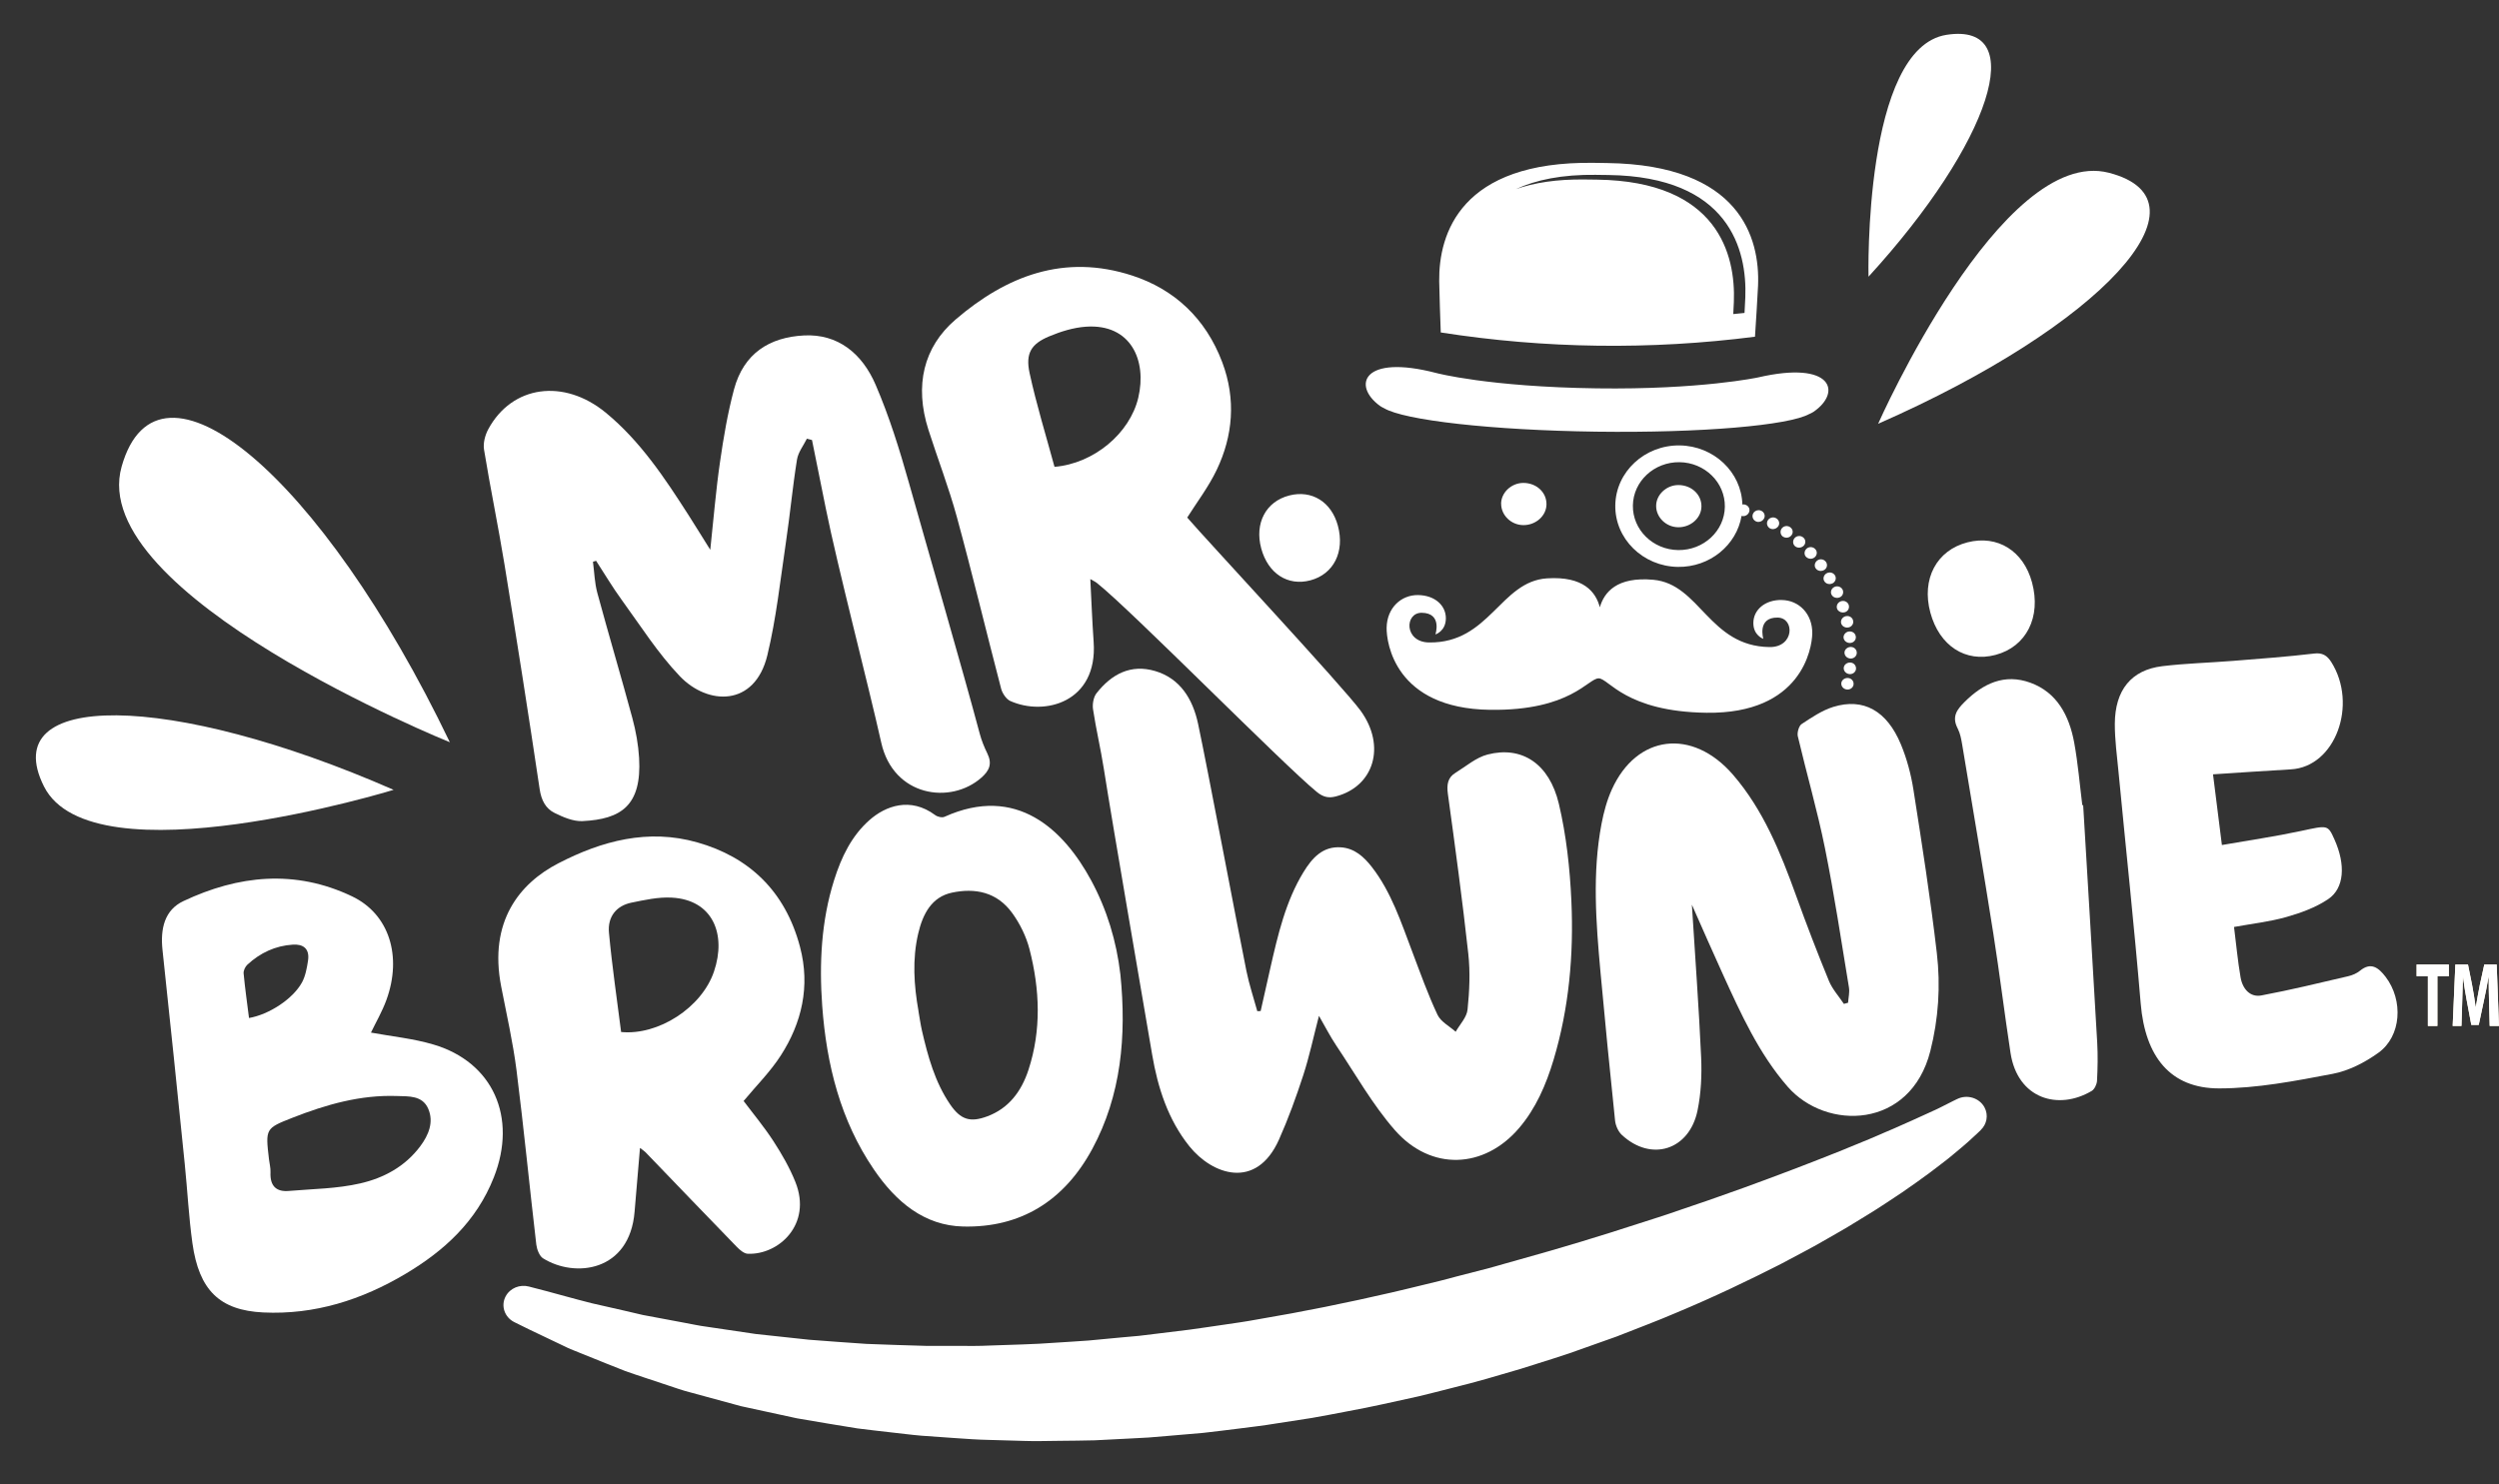
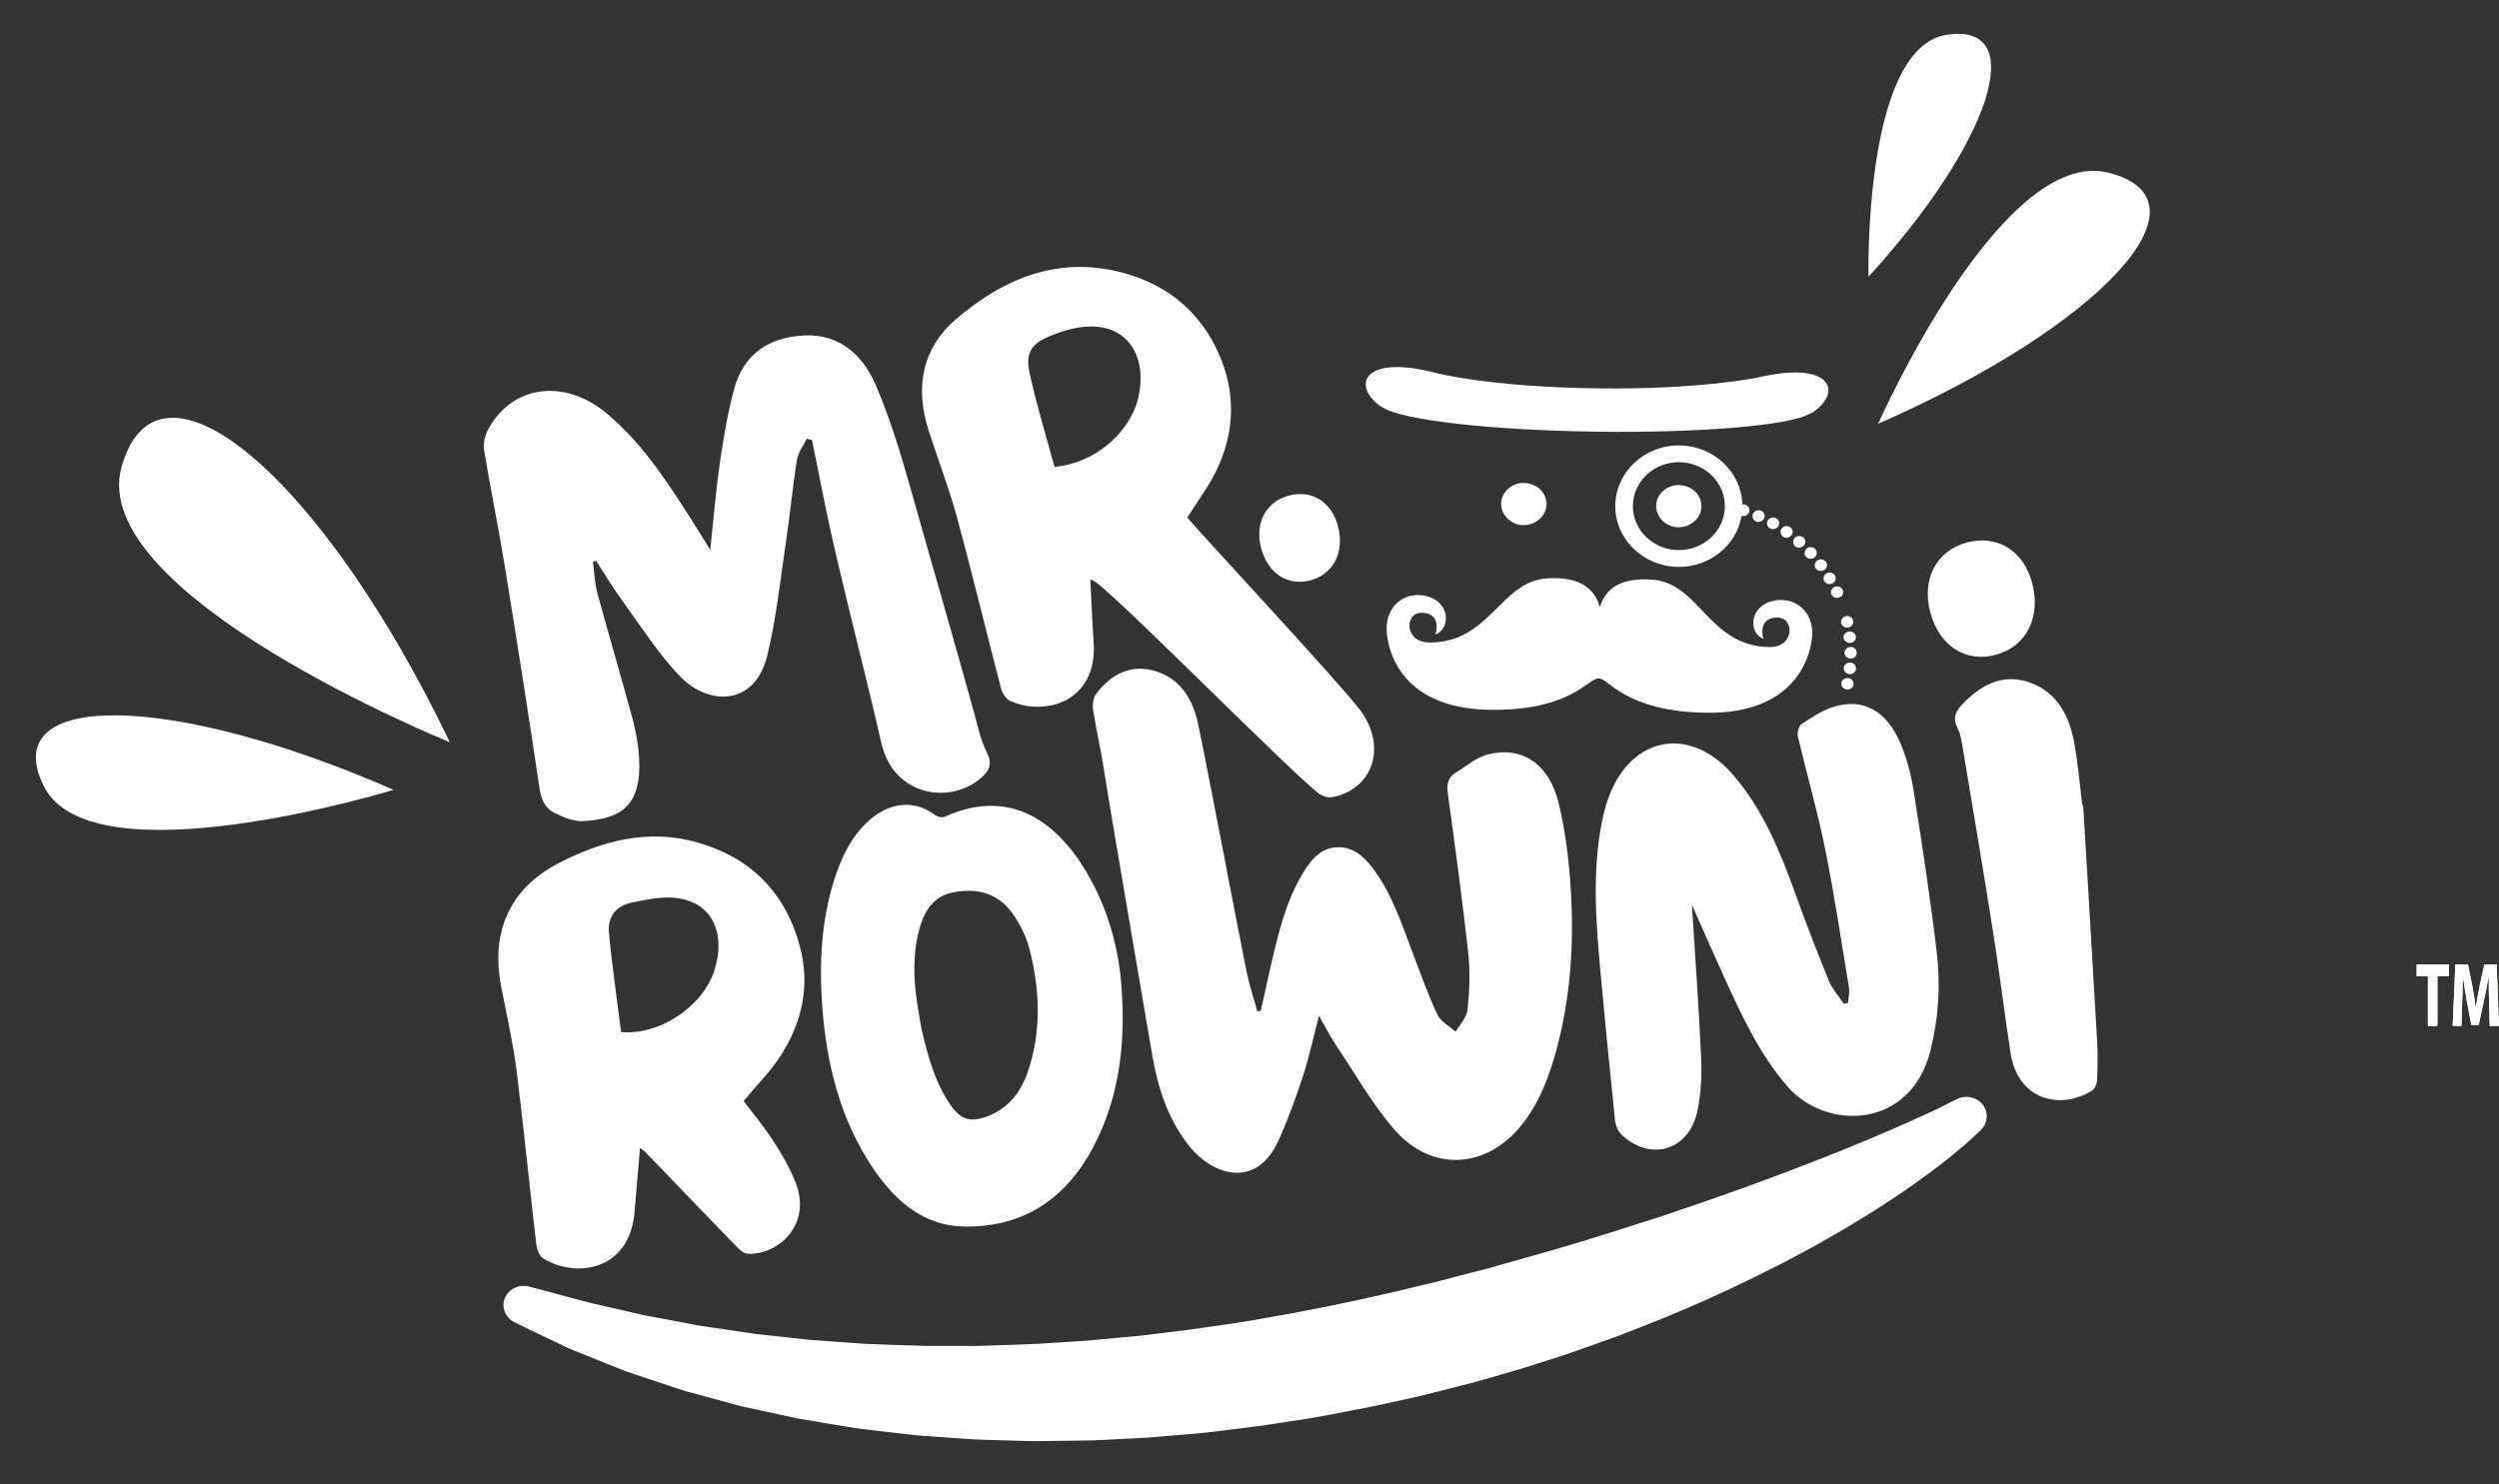
<svg xmlns="http://www.w3.org/2000/svg" width="101" height="60" viewBox="0 0 101 60" fill="none">
  <rect x="0" y="0" width="101" height="60" fill="#333333" stroke="none" />
  <path d="M67.837 19.609C67.354 19.608 66.938 19.994 66.935 20.448C66.931 20.915 67.34 21.311 67.828 21.315C68.336 21.32 68.763 20.937 68.766 20.474C68.771 19.991 68.363 19.612 67.836 19.609H67.837Z" fill="white" />
  <path d="M60.671 20.362C60.668 20.829 61.076 21.225 61.564 21.229C62.073 21.234 62.5 20.851 62.503 20.388C62.508 19.904 62.099 19.526 61.572 19.523C61.089 19.522 60.673 19.907 60.669 20.362H60.671Z" fill="white" />
  <path d="M73.13 16.736C73.196 16.707 73.253 16.677 73.298 16.647C74.448 15.858 74.068 14.56 71.057 15.258C71.057 15.258 68.732 15.758 64.537 15.7C60.155 15.64 58.054 15.081 58.054 15.081C55.064 14.301 54.646 15.589 55.772 16.409C55.816 16.44 55.872 16.472 55.937 16.502C56.748 16.989 60.282 17.394 64.522 17.451C68.762 17.508 72.305 17.199 73.13 16.734V16.736Z" fill="white" />
  <path d="M72.015 24.255C71.326 24.246 70.872 24.657 70.864 25.174C70.856 25.69 71.267 25.826 71.267 25.826C71.267 25.826 71.005 24.956 71.844 24.967C72.544 24.976 72.526 26.173 71.516 26.159C69.07 26.126 68.71 23.612 66.823 23.439C65.346 23.304 64.835 23.943 64.659 24.551C64.5 23.939 64.007 23.286 62.527 23.381C60.637 23.502 60.202 26.006 57.756 25.973C56.745 25.96 56.764 24.764 57.464 24.773C58.303 24.785 58.014 25.648 58.014 25.648C58.014 25.648 58.43 25.522 58.436 25.006C58.444 24.489 58.003 24.066 57.314 24.057C56.625 24.048 56.055 24.578 56.042 25.379C56.033 25.972 56.373 28.644 60.219 28.696C63.489 28.741 64.183 27.418 64.615 27.424C65.02 27.43 65.701 28.77 68.971 28.815C72.818 28.867 73.236 26.206 73.245 25.613C73.258 24.812 72.702 24.266 72.013 24.257L72.015 24.255Z" fill="white" />
  <path d="M74.711 27.412C74.699 27.411 74.686 27.409 74.674 27.409C74.551 27.408 74.445 27.487 74.422 27.595C74.399 27.721 74.481 27.84 74.612 27.87C74.63 27.874 74.648 27.876 74.667 27.877C74.785 27.879 74.89 27.798 74.911 27.69C74.923 27.625 74.911 27.559 74.871 27.507C74.834 27.456 74.777 27.423 74.713 27.412H74.711Z" fill="white" />
  <path d="M74.785 26.785C74.785 26.785 74.777 26.785 74.774 26.785C74.641 26.784 74.528 26.875 74.517 26.995C74.507 27.123 74.602 27.232 74.735 27.25C74.744 27.25 74.755 27.252 74.766 27.253C74.895 27.255 75.003 27.162 75.013 27.042C75.019 26.976 74.997 26.913 74.953 26.863C74.911 26.817 74.851 26.788 74.785 26.785Z" fill="white" />
  <path d="M74.806 26.155C74.806 26.155 74.795 26.155 74.79 26.155C74.655 26.161 74.545 26.266 74.547 26.391C74.552 26.518 74.657 26.617 74.792 26.623H74.798C74.864 26.623 74.93 26.599 74.975 26.553C75.021 26.508 75.046 26.449 75.044 26.388C75.044 26.259 74.939 26.157 74.806 26.155Z" fill="white" />
  <path d="M74.727 25.528C74.663 25.537 74.605 25.569 74.564 25.618C74.522 25.668 74.503 25.726 74.51 25.786C74.526 25.903 74.633 25.992 74.759 25.993C74.765 25.993 74.773 25.993 74.779 25.993C74.847 25.989 74.909 25.959 74.952 25.909C74.994 25.86 75.013 25.798 75.005 25.735C74.997 25.671 74.964 25.612 74.912 25.575C74.859 25.537 74.793 25.521 74.727 25.53V25.528Z" fill="white" />
  <path d="M74.653 25.37C74.669 25.37 74.684 25.37 74.7 25.367C74.766 25.357 74.824 25.321 74.86 25.268C74.898 25.216 74.911 25.151 74.895 25.088C74.873 24.982 74.776 24.905 74.661 24.904C74.639 24.904 74.617 24.905 74.597 24.911C74.466 24.944 74.385 25.066 74.41 25.189C74.433 25.294 74.537 25.37 74.653 25.372V25.37Z" fill="white" />
-   <path d="M74.555 24.753C74.617 24.736 74.669 24.697 74.701 24.642C74.732 24.584 74.738 24.518 74.718 24.456C74.688 24.36 74.597 24.295 74.489 24.294C74.459 24.294 74.429 24.298 74.401 24.308C74.274 24.354 74.208 24.48 74.245 24.602C74.275 24.695 74.369 24.76 74.479 24.762C74.504 24.762 74.529 24.759 74.553 24.753H74.555Z" fill="white" />
  <path d="M74.474 24.03C74.501 23.97 74.499 23.904 74.474 23.843C74.435 23.76 74.349 23.705 74.254 23.703C74.217 23.703 74.178 23.711 74.143 23.727C74.021 23.786 73.967 23.921 74.021 24.035C74.057 24.116 74.145 24.17 74.242 24.171C74.276 24.171 74.311 24.165 74.343 24.153C74.404 24.131 74.451 24.086 74.476 24.029L74.474 24.03Z" fill="white" />
  <path d="M74.184 23.446C74.204 23.384 74.196 23.318 74.163 23.26C74.118 23.188 74.039 23.144 73.953 23.143C73.906 23.143 73.86 23.155 73.821 23.179C73.705 23.249 73.666 23.392 73.732 23.497C73.771 23.567 73.851 23.611 73.939 23.612C73.981 23.612 74.025 23.603 74.063 23.584C74.121 23.555 74.163 23.506 74.182 23.447L74.184 23.446Z" fill="white" />
  <path d="M73.836 22.887C73.848 22.824 73.832 22.76 73.793 22.709C73.746 22.647 73.674 22.613 73.597 22.611C73.542 22.611 73.489 22.628 73.446 22.661C73.338 22.742 73.313 22.887 73.39 22.986C73.434 23.045 73.506 23.081 73.584 23.082C73.636 23.082 73.686 23.069 73.73 23.042C73.785 23.007 73.825 22.952 73.836 22.889V22.887Z" fill="white" />
  <path d="M73.364 22.197C73.316 22.146 73.251 22.119 73.184 22.118C73.121 22.118 73.06 22.14 73.014 22.182C72.915 22.274 72.906 22.421 72.994 22.512C73.041 22.559 73.105 22.587 73.173 22.589C73.233 22.589 73.289 22.571 73.338 22.533C73.389 22.493 73.422 22.431 73.427 22.367C73.432 22.304 73.41 22.244 73.364 22.197Z" fill="white" />
  <path d="M72.532 21.752C72.446 21.851 72.452 21.997 72.548 22.081C72.592 22.119 72.648 22.139 72.708 22.14C72.777 22.14 72.843 22.114 72.893 22.068C72.941 22.023 72.967 21.96 72.964 21.895C72.963 21.832 72.933 21.774 72.884 21.732C72.838 21.693 72.782 21.67 72.721 21.669C72.648 21.669 72.579 21.698 72.532 21.752Z" fill="white" />
  <path d="M72.355 21.313C72.314 21.283 72.264 21.267 72.212 21.265C72.13 21.265 72.054 21.303 72.008 21.367C71.933 21.474 71.955 21.618 72.058 21.694C72.098 21.721 72.145 21.736 72.193 21.738C72.207 21.738 72.222 21.738 72.236 21.735C72.3 21.727 72.358 21.696 72.399 21.646C72.441 21.597 72.46 21.534 72.452 21.471C72.443 21.408 72.408 21.352 72.353 21.313H72.355Z" fill="white" />
  <path d="M71.785 20.951C71.749 20.929 71.707 20.919 71.665 20.917C71.575 20.917 71.489 20.963 71.446 21.04C71.382 21.154 71.42 21.292 71.533 21.36C71.567 21.379 71.606 21.39 71.649 21.391C71.735 21.391 71.82 21.349 71.869 21.279C71.905 21.226 71.917 21.163 71.902 21.102C71.886 21.038 71.845 20.986 71.787 20.953L71.785 20.951Z" fill="white" />
  <path d="M71.178 20.647C71.146 20.632 71.113 20.625 71.079 20.625C70.98 20.625 70.887 20.681 70.85 20.77C70.798 20.889 70.85 21.022 70.971 21.079C71 21.093 71.032 21.1 71.065 21.1C71.16 21.1 71.25 21.048 71.295 20.964C71.325 20.908 71.33 20.845 71.309 20.785C71.288 20.724 71.242 20.675 71.179 20.647H71.178Z" fill="white" />
  <path d="M70.542 20.405C70.517 20.396 70.49 20.391 70.465 20.391C70.45 20.391 70.436 20.393 70.42 20.396C70.384 19.089 69.269 18.027 67.889 18.007C66.473 17.988 65.304 19.074 65.284 20.427C65.263 21.78 66.4 22.898 67.816 22.918C69.104 22.936 70.188 22.038 70.387 20.856C70.409 20.862 70.431 20.867 70.453 20.867C70.556 20.867 70.652 20.804 70.691 20.708C70.715 20.649 70.713 20.586 70.687 20.529C70.658 20.471 70.607 20.426 70.542 20.405ZM67.826 22.238C66.801 22.224 65.981 21.416 65.995 20.436C66.009 19.456 66.855 18.672 67.88 18.685C68.905 18.699 69.726 19.507 69.712 20.487C69.698 21.467 68.852 22.251 67.826 22.238Z" fill="white" />
-   <path d="M58.229 13.44C62.436 14.097 66.704 14.154 70.93 13.612C70.958 13.174 71.035 11.993 71.054 11.542C71.132 9.63 70.339 6.664 64.954 6.591C64.861 6.591 64.503 6.585 64.412 6.583C59.025 6.51 58.145 9.455 58.167 11.368C58.172 11.821 58.215 13.002 58.23 13.44H58.229ZM64.514 7.069L65.007 7.075C69.897 7.141 70.613 10.108 70.539 12.019C70.532 12.168 70.522 12.397 70.507 12.651C70.355 12.667 70.203 12.682 70.052 12.697C70.063 12.501 70.071 12.326 70.076 12.205C70.15 10.294 69.434 7.328 64.544 7.262L64.051 7.256C62.917 7.241 62.002 7.388 61.268 7.646C62.071 7.272 63.13 7.05 64.514 7.068V7.069Z" fill="white" />
  <path d="M28.706 22.231C28.845 20.936 28.936 19.799 29.1 18.677C29.242 17.688 29.41 16.7 29.665 15.745C30.057 14.278 31.107 13.633 32.495 13.561C33.861 13.491 34.843 14.284 35.391 15.559C35.941 16.836 36.358 18.179 36.735 19.517C37.448 22.056 38.92 27.116 39.598 29.664C39.67 29.935 39.779 30.204 39.903 30.456C40.115 30.888 39.975 31.161 39.67 31.433C38.426 32.541 36.104 32.208 35.617 30.024C35.102 27.715 33.845 22.885 33.379 20.569C33.192 19.642 33.005 18.716 32.818 17.789C32.749 17.771 32.68 17.753 32.611 17.735C32.473 18.015 32.26 18.279 32.211 18.582C32.033 19.687 31.93 20.809 31.765 21.916C31.538 23.448 31.373 25.005 31.012 26.495C30.505 28.582 28.608 28.523 27.473 27.334C26.593 26.413 25.888 25.298 25.127 24.252C24.758 23.745 24.436 23.2 24.092 22.672C24.05 22.684 24.007 22.696 23.965 22.71C24.021 23.13 24.031 23.561 24.141 23.967C24.599 25.658 25.101 27.34 25.558 29.032C25.7 29.557 25.798 30.105 25.83 30.642C25.941 32.57 25.103 33.119 23.541 33.195C23.175 33.213 22.766 33.039 22.412 32.864C22.055 32.687 21.877 32.355 21.81 31.898C21.359 28.869 20.883 25.841 20.389 22.815C20.136 21.267 19.816 19.727 19.563 18.179C19.519 17.913 19.607 17.588 19.733 17.354C20.694 15.573 22.791 15.291 24.486 16.686C25.874 17.828 26.866 19.322 27.836 20.837C28.101 21.252 28.359 21.672 28.707 22.228L28.706 22.231Z" fill="white" />
  <path d="M53.307 41.068C53.083 41.93 52.918 42.715 52.673 43.467C52.386 44.35 52.067 45.228 51.692 46.07C50.771 48.133 48.989 47.484 48.072 46.343C47.209 45.267 46.793 43.975 46.565 42.631C46.156 40.21 44.992 33.496 44.611 31.07C44.485 30.267 44.297 29.475 44.176 28.672C44.145 28.465 44.196 28.179 44.316 28.027C44.928 27.247 45.705 26.839 46.686 27.128C47.688 27.424 48.206 28.246 48.422 29.263C48.826 31.163 49.99 37.358 50.377 39.261C50.488 39.807 50.667 40.34 50.815 40.879C50.86 40.879 50.906 40.876 50.951 40.874C51.08 40.3 51.209 39.725 51.339 39.15C51.647 37.793 51.962 36.436 52.681 35.259C53.034 34.681 53.463 34.202 54.204 34.256C54.742 34.295 55.12 34.633 55.442 35.047C56.232 36.063 56.629 37.291 57.083 38.489C57.406 39.341 57.712 40.204 58.098 41.024C58.233 41.311 58.582 41.485 58.833 41.711C59.001 41.413 59.28 41.132 59.313 40.814C59.39 40.072 59.425 39.303 59.343 38.559C59.106 36.4 58.814 34.246 58.517 32.091C58.466 31.71 58.517 31.433 58.819 31.247C59.247 30.983 59.657 30.623 60.123 30.503C61.505 30.147 62.618 30.867 63.004 32.499C63.305 33.775 63.45 35.107 63.509 36.417C63.608 38.603 63.412 40.763 62.79 42.843C62.484 43.863 62.07 44.817 61.39 45.611C59.984 47.254 57.836 47.355 56.373 45.686C55.474 44.66 54.781 43.423 54.008 42.271C53.767 41.912 53.568 41.521 53.306 41.066L53.307 41.068Z" fill="white" />
-   <path d="M14.993 41.745C15.835 41.901 16.698 41.983 17.524 42.229C19.921 42.94 20.918 45.165 19.959 47.597C19.251 49.393 17.937 50.574 16.401 51.491C14.626 52.55 12.713 53.159 10.637 53.059C8.876 52.973 8.044 52.158 7.777 50.263C7.628 49.198 7.576 48.121 7.466 47.05C7.173 44.169 6.878 41.289 6.568 38.41C6.474 37.538 6.653 36.786 7.414 36.428C9.626 35.385 11.923 35.136 14.229 36.237C15.738 36.957 16.256 38.666 15.62 40.418C15.447 40.895 15.19 41.334 14.992 41.745H14.993ZM10.871 46.868C10.893 47.044 10.94 47.221 10.932 47.393C10.906 47.965 11.185 48.188 11.669 48.147C12.637 48.064 13.624 48.058 14.565 47.84C15.496 47.626 16.367 47.171 16.99 46.333C17.321 45.889 17.541 45.363 17.307 44.823C17.072 44.279 16.513 44.325 16.047 44.309C14.568 44.255 13.177 44.655 11.819 45.188C10.722 45.618 10.727 45.63 10.871 46.867V46.868ZM10.064 41.155C10.873 41.016 11.841 40.384 12.206 39.715C12.345 39.458 12.403 39.137 12.449 38.836C12.523 38.339 12.242 38.163 11.835 38.189C11.133 38.233 10.52 38.516 9.995 39.002C9.912 39.08 9.835 39.238 9.846 39.352C9.901 39.943 9.986 40.532 10.064 41.157V41.155Z" fill="white" />
  <path d="M25.866 46.406C25.789 47.314 25.715 48.146 25.648 48.98C25.453 51.417 23.23 51.675 21.946 50.869C21.805 50.781 21.7 50.514 21.676 50.32C21.401 47.971 21.172 45.617 20.876 43.27C20.731 42.135 20.475 41.011 20.256 39.884C19.744 37.254 21.001 35.709 22.565 34.902C24.329 33.989 26.199 33.491 28.184 34.056C30.252 34.642 31.732 36.003 32.333 38.279C32.757 39.88 32.399 41.361 31.559 42.667C31.136 43.327 30.574 43.883 30.054 44.51C30.425 45.005 30.877 45.546 31.261 46.137C31.599 46.658 31.917 47.21 32.148 47.789C32.83 49.498 31.47 50.739 30.221 50.686C30.073 50.68 29.903 50.535 29.781 50.41C28.546 49.139 27.32 47.86 26.09 46.583C26.045 46.535 25.987 46.501 25.866 46.407V46.406ZM25.102 41.721C26.607 41.868 28.362 40.736 28.856 39.278C29.37 37.763 28.805 36.373 27.145 36.288C26.604 36.259 26.054 36.383 25.519 36.492C24.921 36.614 24.55 37.052 24.612 37.709C24.736 39.051 24.935 40.39 25.103 41.721H25.102Z" fill="white" />
  <path d="M47.983 20.924C48.721 21.785 54.296 27.774 54.99 28.731C56.034 30.168 55.524 31.799 53.987 32.198C53.705 32.272 53.48 32.23 53.218 32.014C51.849 30.895 45.716 24.665 44.333 23.569C44.269 23.517 44.193 23.485 44.066 23.41C44.112 24.296 44.143 25.124 44.201 25.951C44.372 28.389 42.218 28.964 40.828 28.337C40.671 28.266 40.512 28.03 40.463 27.846C39.859 25.535 39.303 23.213 38.675 20.909C38.35 19.716 37.9 18.555 37.523 17.374C36.952 15.578 37.327 14.03 38.617 12.921C40.66 11.166 43.003 10.237 45.774 11.145C47.457 11.697 48.727 12.865 49.397 14.64C49.965 16.147 49.827 17.629 49.177 18.991C48.841 19.695 48.364 20.316 47.984 20.922L47.983 20.924ZM42.619 18.873C44.203 18.742 45.661 17.527 46.005 16.079C46.361 14.576 45.711 13.084 43.893 13.207C43.385 13.242 42.875 13.401 42.404 13.598C41.68 13.901 41.44 14.28 41.611 15.077C41.886 16.348 42.273 17.596 42.619 18.873Z" fill="white" />
  <path d="M45.282 39.395C45.534 41.882 45.315 44.283 44.146 46.448C43.003 48.563 41.239 49.638 38.928 49.585C37.358 49.549 36.214 48.593 35.318 47.278C33.971 45.305 33.404 43.041 33.231 40.67C33.106 38.943 33.192 37.231 33.71 35.586C34.005 34.647 34.418 33.793 35.137 33.157C35.79 32.579 36.795 32.207 37.795 32.951C37.894 33.025 38.074 33.065 38.175 33.02C41.085 31.707 42.994 33.544 44.099 35.589C44.739 36.774 45.124 38.046 45.282 39.396V39.395ZM37.121 40.88C37.167 41.141 37.203 41.405 37.261 41.662C37.503 42.712 37.788 43.749 38.397 44.643C38.828 45.276 39.218 45.383 39.893 45.134C40.757 44.816 41.278 44.137 41.568 43.248C42.091 41.648 42.028 40.004 41.608 38.372C41.476 37.859 41.223 37.344 40.917 36.921C40.289 36.049 39.397 35.892 38.471 36.088C37.658 36.261 37.297 36.942 37.11 37.743C36.868 38.78 36.936 39.83 37.123 40.88H37.121Z" fill="white" />
  <path d="M84.194 32.554C84.384 35.755 84.58 38.958 84.762 42.16C84.79 42.669 84.781 43.18 84.754 43.689C84.747 43.836 84.652 44.037 84.539 44.103C83.189 44.904 81.544 44.425 81.258 42.568C81.012 40.963 80.817 39.348 80.563 37.743C80.161 35.197 79.731 32.657 79.306 30.114C79.268 29.889 79.226 29.651 79.124 29.454C78.869 28.968 79.099 28.68 79.398 28.381C80.153 27.628 81.015 27.22 82.062 27.601C83.128 27.99 83.63 28.917 83.833 30.032C83.985 30.864 84.054 31.712 84.159 32.552H84.194V32.554Z" fill="white" />
  <path d="M52.106 20.031C53.021 19.797 53.813 20.29 54.073 21.256C54.357 22.31 53.899 23.213 52.959 23.462C52.045 23.703 51.249 23.186 50.974 22.172C50.698 21.151 51.164 20.272 52.108 20.031H52.106Z" fill="white" />
  <path d="M79.519 21.925C80.734 21.616 81.783 22.269 82.128 23.55C82.504 24.947 81.898 26.146 80.65 26.476C79.438 26.797 78.381 26.11 78.017 24.764C77.651 23.411 78.268 22.244 79.519 21.925Z" fill="white" />
-   <path d="M89.442 31.307C89.559 32.248 89.675 33.168 89.801 34.162C90.887 33.972 91.948 33.819 92.996 33.594C94.077 33.363 94.08 33.334 94.35 33.937C94.807 34.955 94.754 35.909 94.094 36.351C93.587 36.692 92.989 36.906 92.404 37.073C91.719 37.266 91.005 37.344 90.291 37.475C90.379 38.168 90.44 38.845 90.555 39.511C90.638 39.991 90.95 40.327 91.396 40.243C92.572 40.023 93.735 39.739 94.901 39.467C95.072 39.428 95.248 39.353 95.386 39.241C95.816 38.89 96.121 39.103 96.418 39.493C97.144 40.447 97.055 41.896 96.124 42.562C95.573 42.957 94.925 43.29 94.275 43.413C92.762 43.7 91.225 44 89.69 44.001C87.715 44.004 86.699 42.717 86.519 40.57C86.257 37.442 85.921 34.32 85.621 31.193C85.559 30.553 85.472 29.907 85.473 29.267C85.478 27.896 86.14 27.084 87.39 26.932C88.343 26.817 89.308 26.793 90.267 26.716C91.357 26.629 92.446 26.55 93.529 26.421C93.862 26.38 94.055 26.5 94.225 26.77C95.302 28.481 94.391 31.003 92.587 31.103C91.548 31.162 90.511 31.235 89.442 31.304V31.307Z" fill="white" />
  <path d="M68.379 36.57C68.512 38.702 68.663 40.724 68.754 42.748C68.785 43.461 68.751 44.197 68.609 44.888C68.28 46.501 66.73 46.985 65.545 45.878C65.404 45.746 65.296 45.503 65.275 45.303C65.065 43.302 64.869 41.297 64.685 39.293C64.503 37.292 64.351 35.286 64.727 33.308C64.818 32.833 64.947 32.353 65.142 31.921C66.145 29.694 68.399 29.423 70.041 31.32C71.262 32.732 71.959 34.455 72.594 36.216C73.01 37.371 73.451 38.517 73.917 39.652C74.056 39.991 74.317 40.274 74.523 40.585C74.579 40.57 74.636 40.553 74.692 40.538C74.706 40.333 74.76 40.12 74.728 39.922C74.418 38.042 74.135 36.154 73.758 34.288C73.451 32.768 73.016 31.275 72.661 29.766C72.626 29.618 72.705 29.345 72.813 29.273C73.22 29.004 73.641 28.719 74.094 28.578C75.309 28.203 76.262 28.731 76.827 30.093C77.067 30.671 77.235 31.299 77.333 31.921C77.678 34.118 78.022 36.318 78.279 38.526C78.435 39.857 78.347 41.189 78.017 42.489C77.216 45.656 73.807 45.722 72.248 43.929C71.085 42.592 70.358 40.981 69.624 39.371C69.212 38.469 68.817 37.562 68.379 36.573V36.57Z" fill="white" />
  <path fill-rule="evenodd" clip-rule="evenodd" d="M18.179 30.006C18.179 30.006 3.448 24.05 4.916 18.862C6.384 13.672 12.989 19.19 18.18 30.006H18.179Z" fill="white" />
  <path fill-rule="evenodd" clip-rule="evenodd" d="M15.908 31.931C15.908 31.931 3.722 35.669 1.776 31.791C-0.169 27.913 6.851 27.964 15.908 31.931Z" fill="white" />
  <path fill-rule="evenodd" clip-rule="evenodd" d="M75.907 17.132C75.907 17.132 80.888 5.866 85.234 6.985C89.579 8.106 84.963 13.158 75.907 17.132Z" fill="white" />
  <path fill-rule="evenodd" clip-rule="evenodd" d="M75.518 11.186C75.518 11.186 75.304 1.929 78.675 1.407C82.046 0.885 80.493 5.746 75.518 11.186Z" fill="white" />
  <path d="M80.056 45.685C80.056 45.685 80.014 45.726 79.929 45.806C79.846 45.885 79.722 46.001 79.557 46.149C79.397 46.298 79.163 46.484 78.906 46.701C78.775 46.812 78.631 46.925 78.482 47.037C78.331 47.153 78.169 47.276 78 47.405C77.658 47.661 77.273 47.93 76.849 48.224C76.422 48.505 75.962 48.82 75.457 49.126C75.204 49.28 74.944 49.439 74.675 49.604C74.405 49.766 74.123 49.922 73.835 50.089C73.262 50.426 72.641 50.743 71.997 51.088C70.699 51.751 69.272 52.435 67.724 53.081C66.955 53.412 66.147 53.711 65.327 54.036C64.911 54.183 64.492 54.333 64.068 54.483C63.856 54.558 63.643 54.633 63.429 54.71C63.213 54.78 62.996 54.852 62.778 54.923C62.34 55.061 61.899 55.2 61.455 55.341C61.007 55.472 60.555 55.604 60.101 55.736C59.648 55.868 59.186 55.985 58.721 56.102C58.257 56.219 57.792 56.342 57.321 56.453C56.376 56.659 55.426 56.881 54.461 57.055C53.979 57.145 53.499 57.244 53.014 57.325C52.527 57.4 52.041 57.476 51.554 57.551C51.069 57.632 50.578 57.689 50.089 57.751C49.599 57.809 49.113 57.877 48.623 57.928C48.133 57.97 47.644 58.012 47.155 58.054C46.912 58.075 46.669 58.094 46.425 58.115C46.182 58.129 45.937 58.142 45.696 58.154C45.209 58.178 44.725 58.204 44.243 58.228C43.761 58.242 43.28 58.243 42.802 58.249C42.325 58.252 41.851 58.27 41.38 58.252C40.909 58.239 40.441 58.225 39.977 58.212C39.514 58.204 39.054 58.169 38.599 58.138C38.143 58.108 37.693 58.077 37.248 58.042C36.804 58.005 36.365 57.944 35.931 57.898C35.498 57.847 35.07 57.802 34.649 57.746C33.809 57.607 32.993 57.479 32.206 57.338C31.426 57.169 30.673 57.005 29.949 56.848C29.236 56.654 28.552 56.468 27.902 56.291C27.576 56.21 27.268 56.095 26.965 55.997C26.663 55.897 26.37 55.799 26.086 55.705C25.802 55.61 25.529 55.52 25.265 55.425C25.006 55.322 24.756 55.223 24.516 55.128C24.039 54.936 23.599 54.759 23.204 54.599C23.004 54.524 22.824 54.431 22.653 54.35C22.482 54.267 22.322 54.191 22.171 54.12C21.872 53.978 21.62 53.856 21.414 53.759C21.006 53.558 20.789 53.451 20.789 53.451C20.391 53.255 20.232 52.786 20.438 52.405C20.617 52.072 21.011 51.916 21.375 52.011L21.42 52.023C21.42 52.023 21.648 52.083 22.077 52.194C22.504 52.306 23.122 52.485 23.915 52.686C24.314 52.777 24.755 52.878 25.237 52.987C25.475 53.043 25.725 53.102 25.982 53.161C26.243 53.211 26.514 53.261 26.794 53.313C27.072 53.365 27.36 53.42 27.656 53.475C27.952 53.528 28.252 53.597 28.569 53.637C29.197 53.73 29.856 53.828 30.546 53.93C31.236 54.005 31.957 54.081 32.702 54.162C33.45 54.225 34.224 54.272 35.015 54.33C35.811 54.357 36.627 54.393 37.46 54.411C37.878 54.408 38.3 54.408 38.726 54.411C39.151 54.413 39.58 54.419 40.014 54.396C40.881 54.362 41.762 54.351 42.653 54.282C43.099 54.252 43.547 54.228 43.995 54.194C44.444 54.152 44.897 54.11 45.35 54.066C45.576 54.045 45.804 54.026 46.031 54.005C46.259 53.978 46.485 53.949 46.714 53.922C47.169 53.867 47.626 53.81 48.083 53.754C48.54 53.693 48.997 53.621 49.455 53.556C49.912 53.489 50.37 53.426 50.827 53.339C52.654 53.032 54.471 52.662 56.249 52.251C56.695 52.15 57.134 52.038 57.574 51.933C58.014 51.828 58.452 51.721 58.882 51.601C59.315 51.49 59.747 51.379 60.173 51.268C60.599 51.148 61.021 51.03 61.44 50.911C63.118 50.446 64.731 49.955 66.249 49.459C66.629 49.336 67.007 49.22 67.374 49.096C67.741 48.971 68.101 48.844 68.459 48.725C69.175 48.488 69.854 48.234 70.514 48.004C71.826 47.526 73.024 47.07 74.077 46.65C74.344 46.55 74.594 46.44 74.84 46.34C75.085 46.239 75.322 46.143 75.549 46.05C75.994 45.85 76.419 45.685 76.785 45.516C77.151 45.349 77.496 45.205 77.766 45.075C78.046 44.943 78.281 44.847 78.482 44.74C78.681 44.637 78.835 44.56 78.94 44.509C79.044 44.458 79.099 44.431 79.099 44.431H79.1C79.502 44.232 79.998 44.383 80.206 44.767C80.373 45.079 80.301 45.45 80.053 45.684L80.056 45.685Z" fill="white" />
  <path d="M97.67 39.464H98.126V41.477H98.51V39.464H98.972V38.993H97.67V39.464Z" fill="#FFF3D7" />
  <path d="M100.906 38.993H100.405L100.224 39.818C100.169 40.094 100.111 40.422 100.063 40.711H100.055C100.017 40.419 99.964 40.11 99.912 39.822L99.745 38.993H99.235L99.127 41.477H99.482L99.511 40.533C99.524 40.224 99.532 39.84 99.541 39.504H99.546C99.587 39.828 99.643 40.182 99.7 40.474L99.88 41.435H100.18L100.386 40.466C100.452 40.175 100.521 39.821 100.574 39.504H100.582C100.582 39.866 100.59 40.227 100.598 40.526L100.623 41.477H100.998L100.906 38.993Z" fill="#FFF3D7" />
  <path d="M98.126 39.464H97.67V38.993H98.973V39.464H98.51V41.476H98.126V39.464Z" fill="white" />
  <path d="M100.6 40.526C100.592 40.227 100.584 39.866 100.584 39.504H100.576C100.523 39.821 100.454 40.175 100.388 40.466L100.182 41.435H99.882L99.702 40.474C99.647 40.182 99.589 39.828 99.548 39.504H99.543C99.534 39.84 99.526 40.223 99.513 40.532L99.484 41.476H99.129L99.237 38.991H99.747L99.914 39.821C99.967 40.109 100.019 40.418 100.057 40.709H100.064C100.112 40.421 100.17 40.094 100.226 39.816L100.407 38.991H100.907L101 41.476H100.625L100.6 40.525V40.526Z" fill="white" />
</svg>